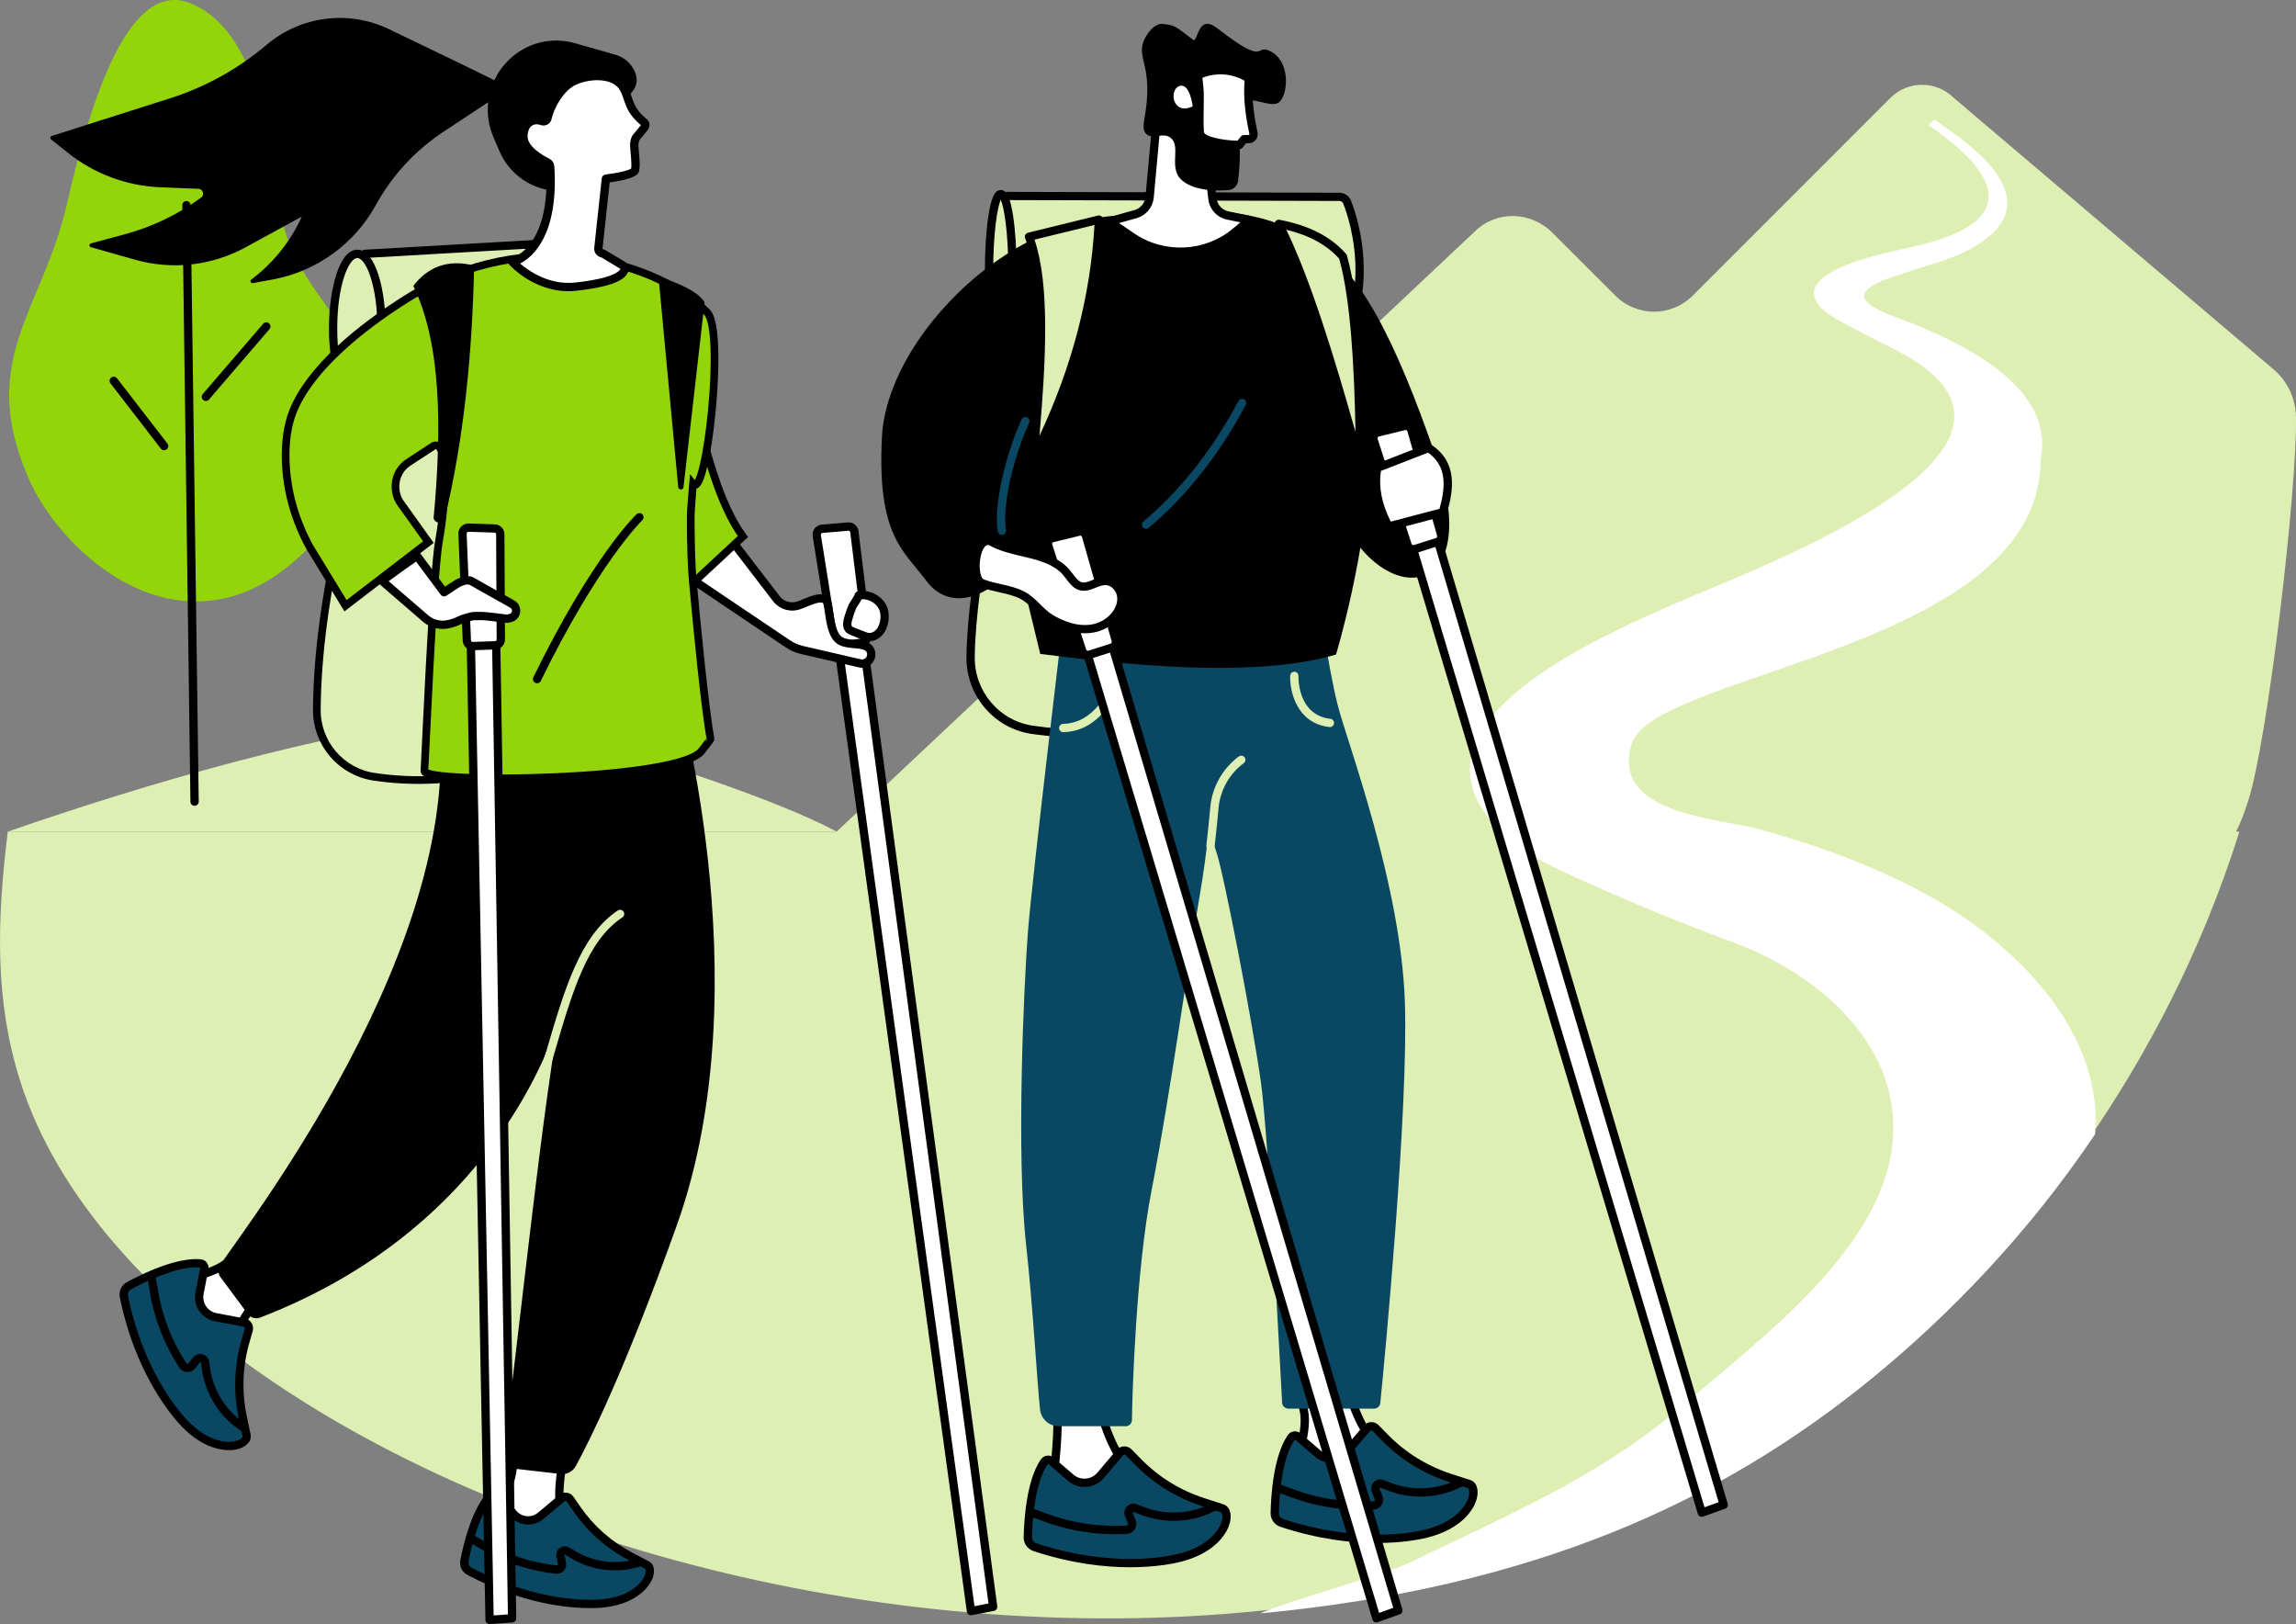
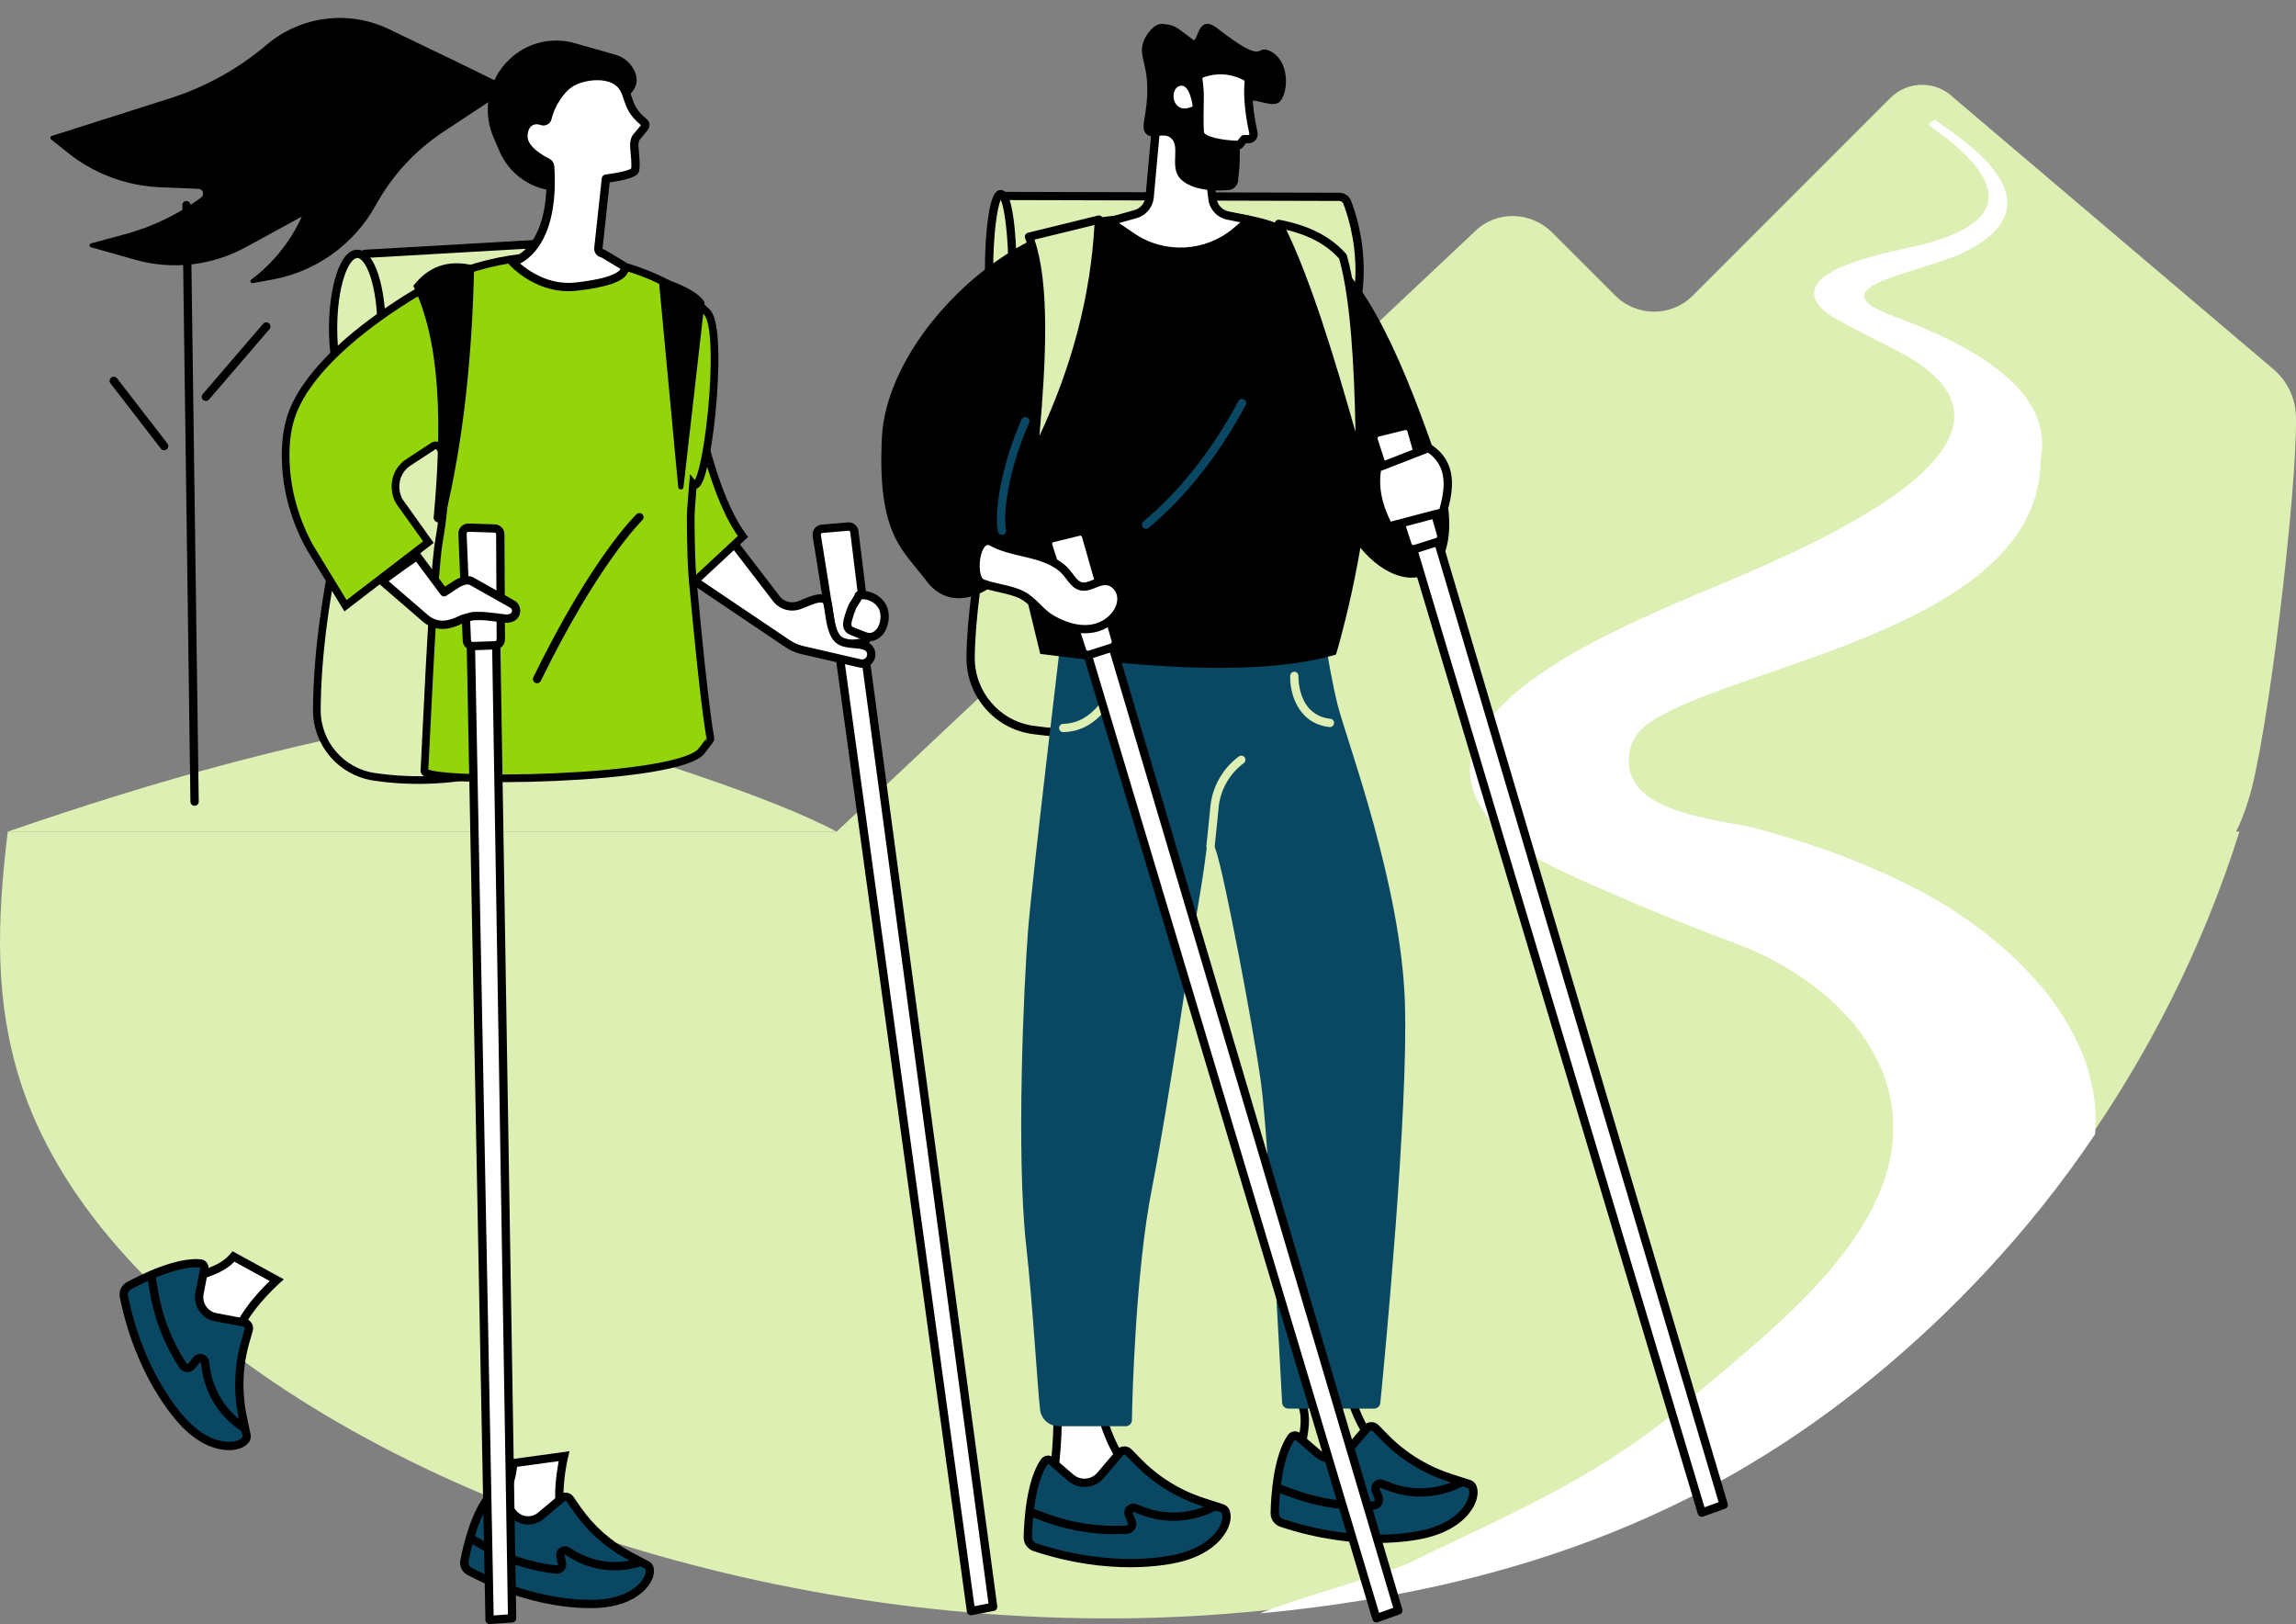
<svg xmlns="http://www.w3.org/2000/svg" id="Layer_2" viewBox="0 0 895.96 633.65">
  <rect x="0" y="0" width="895.96" height="633.65" fill="#808080" stroke="none" />
  <defs>
    <style>.cls-1,.cls-2{stroke:#000;stroke-miterlimit:10;stroke-width:3px;}.cls-1,.cls-3{fill:#ddefb3;}.cls-2,.cls-4{fill:#93d50a;}.cls-5,.cls-4,.cls-6,.cls-3,.cls-7{stroke-width:0px;}.cls-6{fill:#094762;}.cls-7{fill:#fff;}</style>
  </defs>
  <g id="Layer_2-2">
    <path class="cls-3" d="M326.48,324.46c-24.33-12.94-73.82-29.27-136.81-47.36-69.6,10.21-130.3,27.94-186.63,47.36h323.44" />
    <path class="cls-3" d="M895.93,162.56c-.14-7.13-3.3-13.85-8.71-18.44l-124.76-105.89c-6.85-6.85-17.96-6.85-24.81,0l-77.07,77.09c-8.37,8.38-21.89,8.38-30.26,0l-24.61-24.59c-8.35-8.35-21.9-8.71-30.26-.35l-248.97,234.07H3.04c-4.38,35.61-4.99,66.17,4.76,97.09,57.17,181.33,488.92,305.51,724.77,113.02,55.43-45.24,112.06-117.3,141.32-210.1h-1.34c1.73-3.23,3.31-7.56,4.71-11.84,7.61-23.25,19.23-122.04,18.69-150.06" />
-     <path class="cls-4" d="M120.94,213.16c14.62-15.27,28.86-63.07,5.4-95.27-17.9-24.55-15.95-31.65-19.19-53.01-3.23-21.37-11.01-55.89-33.67-63.91C50.81-7.05,36.04,36.03,26.32,78.77c-9.71,42.73-35.17,61.12-15.46,107.23,13.78,32.22,64.04,75.24,110.08,27.16" />
    <path class="cls-5" d="M75.93,314.39c-.89,0-1.61-.71-1.62-1.6l-3.16-232.72c-.02-.9.7-1.63,1.59-1.64.91.04,1.63.7,1.64,1.59l3.17,232.72c.01.9-.7,1.63-1.6,1.65h-.02" />
    <path class="cls-6" d="M82.02,100.43c-.15,0-.29-.02-.43-.06-.86-.23-1.37-1.13-1.13-1.98l8.3-30.1c.24-.87,1.13-1.36,1.99-1.13s1.37,1.13,1.13,1.98l-8.3,30.1c-.2.72-.85,1.19-1.56,1.19" />
    <path class="cls-5" d="M64.05,175.67c-.48,0-.96-.21-1.28-.63l-19.66-25.46c-.55-.7-.42-1.72.29-2.27s1.72-.42,2.27.29l19.66,25.46c.55.71.42,1.72-.29,2.27-.3.23-.64.33-.99.33" />
    <path class="cls-5" d="M80.33,156.44c-.38,0-.75-.13-1.06-.39-.68-.58-.76-1.6-.17-2.28l23.59-27.44c.58-.68,1.6-.76,2.28-.18.68.59.76,1.61.17,2.29l-23.58,27.44c-.32.37-.78.56-1.23.56" />
    <path class="cls-7" d="M747.3,346.57c-19.54-10.04-40.4-17.51-61.56-23.23-15.15-4.09-55.14-5.58-49.63-31.1,1.47-6.83,8.09-11.08,14.27-14.24,40.46-20.68,145.91-36.8,145.91-98.66,5.45-26.3-24.94-44.02-57.29-55.93-32.16-11.84,11.11-16.66,28.18-25.35,37.17-18.95.14-42.68-12.31-51.39l-2.36,2.1c13.04,9.17,49.83,35.96-8.32,48.01-31.73,6.57-42.18,14.54-33.21,23.66,2.69,2.74,5.97,4.51,28.82,16.15,75.46,38.43-58.03,86.38-86.07,98.85-27.47,12.21-99.5,42.68-75.2,80.43,2.21,3.45,5.23,6.95,9.16,10.51,7.38,6.68,16.49,11.07,25.53,15.21,20.89,9.57,42.15,18.35,63.69,26.32,30.63,11.33,63.67,37.83,61.83,74.96-2.17,43.69-52.46,79.86-82.34,105.7-20.71,17.91-44.37,31.11-68.81,43.13-12.22,6.01-24.62,11.65-36.83,17.7-8.71,4.32-50.22,15.97-58.99,20.09,106.16-10.05,179.13-43.07,238.69-91.69,29.73-24.27,61.08-56.46,87.1-95.28,3.44-42.75-35.3-77.99-70.27-95.95" />
    <path class="cls-3" d="M142.4,99.04l69.49-3.98.43,53.2-69.92,8.45v-57.67" />
    <path class="cls-5" d="M144.02,100.56v54.32l66.67-8.06-.4-50.05-66.27,3.79h0ZM142.4,158.32c-.39,0-.78-.14-1.07-.4-.34-.31-.54-.75-.54-1.21v-57.67c0-.86.67-1.57,1.53-1.61l69.49-3.98c.45-.02.88.13,1.2.43s.51.73.52,1.17l.43,53.2c0,.83-.6,1.52-1.43,1.62l-69.92,8.46h-.2" />
    <path class="cls-3" d="M148.88,128.12c0,16.07-4.23,29.08-9.45,29.08s-9.44-13.02-9.44-29.08,4.23-29.08,9.44-29.08,9.45,13.02,9.45,29.08" />
    <path class="cls-5" d="M139.43,100.66c-3.27,0-7.83,10.44-7.83,27.46s4.56,27.47,7.83,27.47,7.83-10.45,7.83-27.47-4.56-27.46-7.83-27.46ZM139.43,158.82c-7.18,0-11.06-15.82-11.06-30.7s3.88-30.7,11.06-30.7,11.07,15.82,11.07,30.7-3.88,30.7-11.07,30.7" />
    <path class="cls-1" d="M156.96,123.76c-19.52,56.53-33.04,109.17-33.32,153.2-.09,13.05,9.46,24.2,22.36,26.11,15.77,2.35,32.31,1.54,49.81-3.07l8.63-181.28-47.48,5.04" />
    <path class="cls-7" d="M331.11,207.63l56.44,419.3-8.66,1.66-57.9-421.02,10.12.07" />
    <path class="cls-5" d="M322.85,209.18l57.42,417.49,5.47-1.05-56.04-416.39-6.85-.05h0ZM378.89,630.2c-.33,0-.67-.11-.94-.3-.35-.26-.6-.66-.66-1.1l-57.9-421.02c-.07-.46.08-.94.39-1.29.31-.35.75-.55,1.21-.55h.02l10.12.07c.8,0,1.48.6,1.59,1.4l56.44,419.3c.11.85-.46,1.65-1.3,1.81l-8.66,1.65c-.09.02-.2.03-.3.03" />
    <path class="cls-7" d="M320.77,206.32l10.17-.88c1.22-.1,2.3.77,2.45,1.98l5.02,40.73c.15,1.21-.69,2.33-1.91,2.52l-8.63,1.33c-1.23.19-2.39-.65-2.58-1.89l-6.56-41.18c-.21-1.3.73-2.51,2.05-2.62" />
    <path class="cls-5" d="M320.91,207.93c-.24.03-.39.17-.46.25-.06.08-.17.26-.13.51l6.56,41.18c.06.35.4.6.74.54l8.63-1.33c.35-.05.59-.37.55-.72l-5.02-40.72c-.05-.35-.35-.6-.71-.57l-10.17.87h.01ZM327.53,253.65c-1.88,0-3.54-1.37-3.84-3.28l-6.56-41.19c-.17-1.06.11-2.16.78-3.01.66-.85,1.66-1.39,2.73-1.48l10.17-.87c2.09-.2,3.93,1.3,4.19,3.39l5.03,40.73c.26,2.1-1.18,3.99-3.27,4.32l-8.63,1.33c-.2.04-.4.05-.59.05" />
    <path class="cls-7" d="M307.17,251.01c1.3.87,2.88,1.87,5.77,2.59l22.61,5.22c1.94.49,3.92-.73,4.35-2.7,0,0,.81-3.13-2.54-4.21-3.01-.97-7.25-.24-9.89-2.19-3.53-2.6-3.65-10.41-4.56-14.36-1.01-4.43-8.72.14-11.64.96-2.95.82-6.09-.13-8.08-2.44l-16.44-21.41c-5.08-5.97-15.43,4.39-15.43,4.39-2.65,3.44-1.9,8.46,1.42,10.95l34.43,23.19" />
    <path class="cls-5" d="M308.07,249.66c1.32.89,2.72,1.73,5.26,2.36l22.58,5.22c.54.14,1.07.05,1.52-.22.45-.29.77-.73.89-1.26.12-.54.21-1.78-1.46-2.31-1-.32-2.24-.43-3.56-.55-2.26-.2-4.81-.42-6.79-1.88-3.22-2.37-3.99-7.71-4.62-11.99-.18-1.24-.35-2.41-.56-3.31-.09-.41-.23-.49-.31-.52-1.16-.6-4.71.86-6.61,1.66-1.06.43-1.96.81-2.7,1.02-3.54.99-7.36-.17-9.74-2.94l-16.5-21.48c-.66-.76-1.48-1.17-2.56-1.21-3.66-.09-8.65,3.98-10.38,5.69-.96,1.29-1.36,2.9-1.14,4.55.22,1.63,1.06,3.1,2.31,4.04l34.36,23.15v-.02ZM336.42,260.55c-.42,0-.84-.05-1.26-.16l-22.58-5.22c-3.08-.77-4.8-1.81-6.31-2.82h0l-34.43-23.2c-2.01-1.51-3.31-3.77-3.65-6.24-.34-2.54.32-5.04,1.85-7.03.04-.06.09-.11.14-.16.29-.28,7.03-6.95,12.86-6.71,1.98.08,3.65.89,4.95,2.42l16.49,21.47c1.52,1.76,4.04,2.51,6.36,1.86.55-.15,1.42-.51,2.34-.89,3.05-1.27,6.84-2.84,9.34-1.54.7.36,1.63,1.13,1.97,2.67.23,1.03.42,2.26.6,3.56.51,3.5,1.21,8.29,3.33,9.85,1.25.92,3.15,1.09,5.16,1.26,1.44.13,2.92.26,4.28.69,3.52,1.14,4.09,4.31,3.61,6.16-.3,1.33-1.13,2.5-2.33,3.24-.83.52-1.78.78-2.72.78" />
    <path class="cls-7" d="M345.07,242.3c.33-1.99.11-4.1-.85-5.79-1.78-3.1-5.63-4.87-9.15-4.19.39-.07-2.33,4.07-2.36,4.14-.73,1.7-1.34,3.46-1.81,5.25-.34,1.31-.54,2.89.43,3.83.38.38.9.59,1.4.79,1.3.52,2.6,1.03,3.9,1.55.75.3,1.52.6,2.32.68,2.12.19,4.12-1.3,5.11-3.19.48-.92.83-1.97,1.01-3.06" />
    <path class="cls-5" d="M345.07,242.3h.02-.02ZM334.15,237.21c-.68,1.58-1.24,3.23-1.68,4.91-.43,1.64-.15,2.13,0,2.27.16.16.53.3.86.44l3.9,1.55c.67.26,1.29.51,1.88.56,1.52.15,2.9-1.11,3.53-2.33.41-.77.7-1.66.85-2.58.29-1.76.05-3.48-.67-4.72-1.28-2.23-3.99-3.64-6.57-3.51-.4.75-1.04,1.77-1.97,3.22l-.13.18h0ZM339.31,250.18c-.17,0-.33,0-.5-.02-1.05-.09-1.96-.46-2.78-.78l-3.9-1.55c-.56-.22-1.32-.53-1.94-1.14-1.8-1.77-1.09-4.5-.86-5.4.49-1.86,1.13-3.71,1.9-5.48,0-.02.11-.22.31-.54,1.26-1.96,1.73-2.8,1.92-3.15.08-.68.59-1.26,1.3-1.4h0c4.17-.8,8.73,1.29,10.85,4.97,1.1,1.91,1.47,4.35,1.05,6.86-.21,1.25-.61,2.48-1.18,3.55-1.3,2.48-3.74,4.07-6.19,4.07" />
    <path class="cls-2" d="M256.95,175.12c0,1.57,10.67,54.92,10.67,54.92l22.28-20.71c-8.97-12.23-14.78-33.24-19.77-56.49l-13.18,22.28" />
    <path class="cls-7" d="M220.11,568.14s-4.58,18.55.71,27.13l1.5,3.55-30.41-6.77,2.05-3.1c3.64-5.53,5.82-11.73,6.35-18.08l19.8-2.73" />
    <path class="cls-5" d="M194.55,590.99l25.06,5.57-.23-.55c-4.4-7.3-2.4-20.58-1.34-25.94l-16.25,2.23c-.73,6.15-2.96,12.19-6.48,17.55l-.75,1.15h-.01ZM225.03,601.08l-35.77-7.96,3.34-5.07c3.47-5.28,5.58-11.27,6.09-17.33l.11-1.29,23.45-3.22-.57,2.32c-.04.17-4.35,17.99.52,25.89l.11.22,2.72,6.45" />
    <path class="cls-6" d="M222.46,584.91l2.7,3.9c5.35,7.73,12.51,14.06,20.85,18.42l6.41,3.35c.61.32,1.03.92,1.1,1.6l.04.35c.45,3.86-4.93,11.88-18.99,13.11-8.7.76-28.66-.53-51.43-12.63-1.44-.77-2.22-2.37-1.91-3.97,1.12-5.83,4.33-19.67,10.51-25.95.69-.7,1.82-.68,2.45.08l6.02,7.26c2.7,3.25,7.54,3.69,10.79.97l8.29-6.93c.98-.82,2.45-.62,3.18.43" />
    <path class="cls-5" d="M192.93,584.2c-5.93,6.01-9.05,19.59-10.11,25.15-.17.9.26,1.8,1.08,2.23,25.96,13.79,46.65,12.79,50.54,12.45,9.43-.83,13.86-4.66,15.67-6.87,1.53-1.88,1.96-3.53,1.86-4.45l-.04-.34c-.02-.16-.11-.29-.24-.35l-6.41-3.35c-8.54-4.46-15.95-11.01-21.43-18.93l-2.71-3.91c-.12-.17-.29-.22-.38-.23-.09-.01-.27-.01-.43.13l-8.29,6.93c-1.91,1.59-4.31,2.35-6.79,2.11-2.47-.22-4.7-1.4-6.28-3.3l-6.03-7.26h-.01ZM230.32,627.43c-8.42,0-26.5-1.59-47.95-12.98-2.08-1.1-3.18-3.4-2.74-5.7,1.12-5.85,4.44-20.17,10.94-26.79.66-.67,1.55-1.05,2.49-.99.92.04,1.78.47,2.35,1.17l6.03,7.26c1.03,1.24,2.48,2.01,4.09,2.15,1.61.15,3.17-.34,4.41-1.37l8.29-6.94c.82-.68,1.89-.99,2.94-.85s2.01.73,2.61,1.6l2.7,3.91c5.18,7.49,12.19,13.68,20.27,17.9l6.41,3.35c1.09.57,1.82,1.63,1.96,2.85l.04.35c.24,2.07-.7,4.57-2.57,6.86-2.12,2.61-7.27,7.12-17.89,8.05-.81.07-2.3.17-4.39.17" />
    <path class="cls-5" d="M217.29,614.02c-.14,0-.27,0-.41-.02-10.3-1.14-20.07-4.35-29.04-9.53l-4.98-2.89c-.77-.44-1.04-1.43-.59-2.21s1.44-1.04,2.21-.59l4.98,2.88c8.58,4.96,17.93,8.03,27.78,9.12.2.03.32-.08.38-.15.06-.06.15-.2.11-.4l-.6-2.78c-.29-1.33.22-2.67,1.33-3.47,1.11-.81,2.54-.87,3.72-.17l2.49,1.47c6.98,4.14,15.46,5.26,23.28,3.06l1.57-.43c.85-.24,1.75.26,1.99,1.12s-.26,1.75-1.12,1.99l-1.57.44c-8.66,2.44-18.07,1.19-25.81-3.39l-2.49-1.48s-.09-.05-.18.01c-.08.06-.07.13-.06.16l.6,2.78c.25,1.16-.07,2.38-.86,3.26-.7.78-1.7,1.21-2.74,1.21" />
    <path class="cls-7" d="M107.98,499.45s-14.94,13.24-16.17,23.69l-1.05,3.92-20.07-27.31,3.72-.7c6.19-2.62,12.39-3.67,16.71-8.81l16.85,9.21" />
    <path class="cls-5" d="M73.52,500.87l16.55,22.52.15-.55c1.12-8.85,11-19.16,15.02-23.03l-13.77-7.54c-3.39,3.48-7.55,4.98-11.93,6.56-1.47.53-3,1.08-4.49,1.71l-.33.1-1.19.22h0ZM91.47,530.75l-23.6-32.11,6.08-1.14c1.52-.64,3.03-1.19,4.49-1.71,4.55-1.64,8.47-3.05,11.45-6.58l.85-1.02,20.03,10.96-1.72,1.53c-.15.13-14.49,12.96-15.64,22.67l-.04.22-1.91,7.19" />
    <path class="cls-6" d="M97.07,518.87l-1.36,4.76c-2.69,9.44-3.04,19.39-1.03,28.98l1.55,7.38c.15.71-.06,1.44-.56,1.95l-.25.26c-2.82,2.92-12.85,3.91-23.16-6.59-6.38-6.5-18.56-23.42-23.9-49.78-.34-1.66.44-3.35,1.93-4.17,5.44-2.96,18.73-9.55,27.89-8.74,1.02.09,1.75,1.02,1.56,2.02l-1.86,9.66c-.84,4.33,2.01,8.52,6.35,9.33l11.08,2.08c1.31.25,2.13,1.57,1.76,2.85" />
    <path class="cls-5" d="M97.07,518.87h.01-.01ZM76.54,494.48c-8.67,0-20.57,5.94-25.48,8.61-.87.47-1.32,1.45-1.13,2.43,6.09,30.05,20.63,46.06,23.47,48.96,6.89,7.02,12.9,8.08,15.91,8.08h.05c2.56-.01,4.2-.77,4.88-1.47l.26-.27c.13-.13.18-.31.14-.49l-1.55-7.38c-2.06-9.82-1.69-20.11,1.06-29.76l1.36-4.77c.06-.24-.02-.42-.07-.52-.06-.09-.19-.25-.44-.3l-11.08-2.08c-2.53-.47-4.71-1.9-6.16-4.03-1.44-2.11-1.97-4.68-1.49-7.2l1.86-9.66c-.03-.07-.06-.09-.11-.1-.48-.04-.98-.06-1.49-.06h.01ZM89.31,565.79c-3.52,0-10.51-1.19-18.22-9.05-2.96-3.02-18.06-19.64-24.33-50.58-.48-2.38.62-4.76,2.74-5.91,5.46-2.97,19.19-9.79,28.81-8.94.95.09,1.83.57,2.4,1.33.56.75.78,1.7.6,2.61l-1.86,9.66c-.32,1.67.03,3.36.98,4.77s2.41,2.35,4.08,2.67l11.08,2.08c1.07.2,2.02.85,2.59,1.78.58.93.73,2.06.43,3.11l-1.36,4.76c-2.6,9.15-2.95,18.9-1.01,28.21l1.55,7.38c.26,1.22-.11,2.5-.98,3.41l-.26.27c-1.49,1.55-4.12,2.45-7.19,2.46h-.07" />
    <path class="cls-5" d="M95.49,558.9c-.32,0-.64-.09-.92-.29l-1.39-.96c-7.69-5.35-12.92-13.73-14.34-22.98l-.46-2.98s-.02-.15-.17-.19-.22.05-.25.09l-1.84,2.32c-.76.95-1.93,1.49-3.14,1.43-1.21-.05-2.33-.69-2.99-1.71-5.9-9.04-9.79-19.02-11.55-29.67l-.98-5.92c-.15-.88.45-1.72,1.33-1.86.88-.16,1.71.45,1.86,1.33l.98,5.92c1.69,10.2,5.41,19.77,11.06,28.43.14.21.33.24.43.24.11.02.3-.02.45-.2l1.84-2.32c.88-1.1,2.26-1.56,3.62-1.21,1.35.36,2.33,1.44,2.54,2.83l.46,2.98c1.29,8.38,6.03,15.97,12.99,20.81l1.39.97c.73.51.91,1.53.4,2.26-.31.45-.82.69-1.33.69" />
-     <path class="cls-5" d="M168.98,266.16l93.91-2.24s35.2,119.13,1.22,214.15c-20.46,57.21-34.47,84.9-39.45,93.97-1.16,2.13-3.5,3.33-5.91,3.05l-17.19-1.98c-3.35-.39-5.72-3.47-5.21-6.82,4.73-31.19,13.82-122.79,21.86-169.16,0-.04-.06-.06-.07-.02-2.31,8.13-25.58,81.98-116.64,116.95-1.73.67-3.71.08-4.81-1.41l-10.64-14.34c-1.05-1.42-1.1-3.34-.11-4.8,12.99-19.16,103.76-136.92,83.04-227.36" />
    <path class="cls-3" d="M213.06,417.93c-.15,0-.31-.02-.46-.07-.85-.25-1.35-1.15-1.09-2.01.54-1.83,1.07-3.64,1.59-5.43,7.15-24.41,13.32-45.49,27.99-55.19.74-.49,1.75-.29,2.24.46.49.74.29,1.74-.46,2.24-13.68,9.04-19.42,28.62-26.67,53.4-.53,1.79-1.06,3.6-1.6,5.44-.21.7-.85,1.16-1.55,1.16" />
    <path class="cls-2" d="M111.48,179.69c-.18-6.41.47-13.2,2.84-19.16,6.68-16.71,26.27-32.62,44.46-44.05,47.53-29.86,98.58-13.88,117.19,5.44,6.99,7.26-.37,73.22-5.53,66.89-.88,10.54-.95,11.09-.89,16.39.09,8.13.24,15.47.82,21.79,1.55,16.71,4.63,49.12,6.91,61.33.04.2-2.94,3.84-3.24,4.32-7.55,12.15-109.54,13.31-108.44,8.09.21-1.01,3.33-76.66,5.72-89.76,2.78-15.3,3.93-39.16-1.95-37.11,0,0-9.84,6.43-10.07,6.58-5.01,3.28-6.4,10.04-3.43,15.25l11.31,15.82-32.36,24.82-13.99-22.94c-5.67-10.36-9-21.89-9.34-33.69" />
    <path class="cls-5" d="M209.58,266.57c-.24,0-.48-.06-.71-.17-.8-.4-1.14-1.36-.74-2.17,22.72-46.54,39.55-62.93,40.26-63.6.65-.61,1.67-.59,2.29.05.62.65.6,1.67-.05,2.29-.17.16-17.17,16.77-39.59,62.69-.28.58-.85.91-1.45.91" />
    <path class="cls-7" d="M192.93,208.38l6.91,423.03-8.79.63-8.16-424.91,10.04,1.26" />
    <path class="cls-5" d="M184.55,208.96l8.09,421.33,5.56-.4-6.85-420.08-6.79-.85h0ZM191.05,633.65c-.4,0-.79-.15-1.09-.43-.33-.3-.52-.72-.53-1.16l-8.16-424.9c0-.47.18-.92.53-1.24.35-.31.82-.45,1.29-.4l10.04,1.26c.8.1,1.41.77,1.42,1.58l6.91,423.02c0,.86-.65,1.57-1.51,1.64l-8.79.63h-.11" />
    <path class="cls-7" d="M182.82,205.87l10.2.32c1.22.04,2.19,1.04,2.2,2.26l.21,41.04c0,1.23-.96,2.23-2.19,2.28l-8.72.31c-1.24.04-2.3-.93-2.35-2.18l-1.69-41.67c-.05-1.31,1.03-2.4,2.34-2.36" />
    <path class="cls-5" d="M182.75,207.49c-.24,0-.39.13-.46.2s-.2.23-.19.48l1.69,41.67c.02.35.29.62.67.62l8.72-.31c.35-.02.63-.3.63-.66l-.21-41.04c0-.35-.28-.64-.64-.65l-10.2-.32h-.02.01ZM184.44,253.7c-2.07,0-3.8-1.65-3.88-3.73l-1.69-41.67c-.04-1.07.36-2.13,1.13-2.9.76-.77,1.81-1.18,2.88-1.15l10.2.33c2.1.07,3.76,1.77,3.77,3.86l.21,41.04c0,2.11-1.64,3.83-3.75,3.91l-8.72.31h-.14" />
    <path class="cls-7" d="M199.9,235.7c2.22,1.25,1.92,4.55-.5,5.38-.73.25-1.52.37-2.31.26-3.63-.49-7.79-1.01-9.32-.99l-3,.03c-.46.08-3.35.61-5.57,1.7-1.05.52-2.65,1.17-4.6,1.53-3.3.62-6.69-.44-9.1-2.77l-16.45-14.2c4.68-3.24,7.19-5.4,13.67-9.71l10.55,14.15,4.03-2.63c1.96-1.4,4.94-2.69,6.78-1.66l15.82,8.92" />
    <path class="cls-5" d="M151.68,226.76l14.89,12.85c2.12,2.04,4.99,2.92,7.74,2.4,1.8-.34,3.27-.94,4.19-1.4,2.41-1.18,5.43-1.74,6.01-1.84.09-.02.17-.02.26-.02l3-.03c1.36.04,4.56.33,9.55,1.01.47.06,1,0,1.57-.19.76-.26.88-.93.9-1.14.02-.2.03-.89-.68-1.29l-15.82-8.91c-.91-.51-3.08.16-5.04,1.56l-4.08,2.67c-.71.47-1.67.3-2.18-.39l-9.63-12.92c-3.11,2.11-5.26,3.69-7.33,5.21-1.1.81-2.17,1.59-3.34,2.43h-.01ZM172.73,245.39c-3.07,0-6.08-1.2-8.35-3.4l-16.39-14.15c-.38-.33-.59-.81-.56-1.31.03-.49.29-.96.7-1.24,1.86-1.29,3.37-2.41,4.96-3.58,2.38-1.74,4.83-3.56,8.73-6.15.71-.48,1.68-.31,2.2.38l9.64,12.93,2.76-1.79c2.42-1.73,5.95-3.11,8.45-1.71l15.82,8.92c1.6.9,2.48,2.59,2.31,4.42-.17,1.82-1.35,3.32-3.08,3.9-1.05.35-2.07.47-3.05.33-6.34-.86-8.4-.99-9.08-.98l-2.86.03c-.64.12-3.13.6-5.01,1.53-1.1.54-2.86,1.26-5.02,1.67-.72.14-1.45.21-2.17.21" />
    <path class="cls-5" d="M248.06,28.84c-1.24-3.65-4.19-6.45-7.9-7.5l-15.95-4.52c-9.08-2.57-18.83-.1-25.58,6.49l-.15.15c-2.36,2.31-4.22,4.97-5.57,7.85-5.76-2.92-24.84-12.12-41.19-19.96-15.72-7.54-34.4-5.14-47.69,6.14-11.06,9.38-23.85,16.46-37.66,20.86l-46.19,14.7c-.59.19-.73.96-.24,1.35l6.55,5.22c10.26,8.19,22.86,12.89,35.98,13.44l14.98.61c1.78.07,2.47,2.35,1.04,3.4-8.96,6.58-19.07,11.45-29.81,14.34l-13.19,3.55c-.76.21-.77,1.28,0,1.5l17.25,4.88c14.45,4.09,29.91,2.34,43.09-4.85l21.94-11.98c-4.4,9.72-11.18,18.17-19.72,24.57-.66.49-.2,1.53.6,1.39l7.69-1.41c17.14-3.15,31.95-13.83,40.35-29.1,6.34-11.52,15.39-21.32,26.35-28.55l17.46-11.52c-.49,4.53.15,9.2,2.03,13.57l2.4,5.59c3.64,8.46,11.55,14.31,20.71,15.32l31.22-38.76c1.54-1.9,1.99-4.46,1.2-6.77" />
    <path class="cls-7" d="M211.5,47.25c.94.34,1.96-.2,2.17-1.18,1.01-4.64,5.11-12.24,10.7-14.62,7.16-3.04,16.14-2.29,19.03,3.05,2.53,4.65,1.47,7.91,8.07,13.34.63.53.35,1.59-.2,2.18l-2.91,3.48c-.63.68-.91,2.61-.84,3.52.23,2.83.94,8.81.1,9.75-1.63,1.82-11.16,2.94-11.16,2.94l-2.94,27.14c-.11,1.03.66,1.95,1.69,2.02l8.22,4.91s4.19,5.54-18.67,8.07c-14.61,1.63-24.72-9.58-24.72-9.58,0,0,16.81-3.65,14.7-37.2-.05-.74-.49-1.4-1.15-1.73-2.54-1.26-9.45-5.09-9.29-10.26.17-5.49,4.02-7.01,7.23-5.82" />
    <path class="cls-5" d="M202.96,102.82c3.38,2.91,11.38,8.55,21.59,7.41,14.52-1.61,17.02-4.33,17.44-5.12.05-.1.08-.18.09-.24l-7.44-4.45c-.77-.15-1.45-.56-1.97-1.17-.6-.71-.88-1.66-.78-2.58l2.94-27.14c.08-.74.67-1.34,1.42-1.43,4.48-.53,9.02-1.58,10.03-2.32.28-1.15-.1-5.29-.27-7.1-.05-.56-.1-1.08-.13-1.52-.08-.98.13-3.53,1.27-4.76l2.85-3.42s.08-.1.11-.14c-4.65-3.92-5.65-6.91-6.61-9.8-.43-1.26-.83-2.45-1.54-3.77-2.52-4.65-10.81-4.95-16.97-2.33-4.92,2.09-8.82,9.17-9.75,13.47-.2.92-.79,1.71-1.61,2.16-.83.45-1.81.53-2.7.19-1.21-.45-2.42-.36-3.32.25-1.07.72-1.67,2.14-1.73,4.1-.13,4.18,6.39,7.77,8.4,8.76,1.18.59,1.96,1.77,2.04,3.07,1.68,26.78-8.4,35.32-13.36,37.88h0ZM221.8,113.62c-13.55,0-22.58-9.83-22.99-10.28-.39-.43-.52-1.03-.34-1.58.18-.55.64-.96,1.2-1.08.14-.04,15.41-3.97,13.43-35.52,0-.16-.11-.3-.26-.39-3.88-1.93-10.36-6.03-10.18-11.76.12-3.84,1.78-5.76,3.16-6.68,1.77-1.19,4.05-1.41,6.24-.6h.03c1.06-4.94,5.39-13.1,11.64-15.77,7.44-3.17,17.62-2.63,21.09,3.76.84,1.57,1.31,2.96,1.76,4.29.92,2.75,1.72,5.13,5.91,8.58.56.46.9,1.13.95,1.88.06.92-.32,1.94-.99,2.66l-2.86,3.42c-.26.34-.53,1.64-.47,2.35.04.43.08.94.13,1.49.55,6.01.56,8.34-.43,9.46-1.61,1.81-7.44,2.84-10.9,3.31l-2.8,25.86c0,.06,0,.11.05.16s.08.07.14.07c.26.02.51.09.72.22l8.22,4.91c.18.1.33.25.46.41.54.71.94,2.06.31,3.52-1.49,3.47-8.06,5.81-20.09,7.14-1.06.12-2.1.17-3.11.17" />
    <path class="cls-5" d="M169.2,202.17c3.31-35.88,2.92-68.22-7.92-90.64,5.66-7.29,13.28-10.53,23.74-7.92-.73,34.85-4.08,68-11.45,98.55-.56,2.3-3.82,2.31-4.38,0" />
    <path class="cls-5" d="M264.66,190.04l-7.7-82.11c9.63,3.08,15.95,6.41,17.98,10.07l-8.22,72.06c-.14,1.24-1.95,1.22-2.07-.02" />
    <path class="cls-3" d="M522.55,76.79l-132.04-.34-1.14,56.24h134.58c.61,1.04,6.6-10.59,6.6-27.17,0-12.85-3.32-22.74-4.92-26.77-.47-1.18-1.7-1.96-3.08-1.96" />
    <path class="cls-5" d="M391.03,131.07h132.44c1.38-2.16,5.47-12.03,5.47-25.55,0-12.71-3.36-22.54-4.81-26.17-.22-.56-.85-.95-1.58-.95l-130.45-.34-1.08,53.01h.01ZM524.06,134.38c-.16,0-.32-.02-.47-.06h-134.21c-.43,0-.85-.18-1.16-.48-.3-.31-.47-.73-.46-1.17l1.14-56.24c.02-.88.74-1.58,1.62-1.58h0l132.04.35c2.03,0,3.88,1.2,4.58,2.98,1.88,4.73,5.03,14.58,5.03,27.36,0,15.16-5.09,28.09-7.64,28.79-.16.04-.32.06-.47.06" />
    <path class="cls-3" d="M395.09,105.78c0,16.58-2.05,30.02-4.57,30.02s-4.57-13.44-4.57-30.02,2.05-30.02,4.57-30.02,4.57,13.44,4.57,30.02" />
    <path class="cls-5" d="M390.52,77.94c-1.34,2.88-2.95,13.14-2.95,27.84s1.61,24.96,2.95,27.83c1.34-2.88,2.96-13.13,2.96-27.83s-1.62-24.96-2.96-27.84ZM390.52,137.42c-2.33,0-3.73-2.94-4.83-10.17-.88-5.74-1.36-13.37-1.36-21.47s.48-15.72,1.36-21.47c1.1-7.22,2.5-10.17,4.83-10.17s3.73,2.95,4.83,10.17c.88,5.75,1.36,13.38,1.36,21.47s-.48,15.72-1.36,21.47c-1.1,7.22-2.5,10.17-4.83,10.17" />
    <path class="cls-3" d="M406.44,102.93c-12.4,56.83-27.34,118.2-27.68,153.53-.14,14.24,10.2,26.32,24.16,28.29,12.79,1.81,26.72,2.26,27.03-.31.35-2.98-23.51-181.51-23.51-181.51" />
    <path class="cls-5" d="M406.06,112.26c-1.21,5.5-2.44,11.03-3.67,16.56-10.68,48.06-21.72,97.75-22.01,127.66-.13,13.35,9.66,24.82,22.77,26.67,13.68,1.94,23.22,1.69,25.18.77-.5-7.48-14.07-110.2-22.27-171.66h0ZM421.33,287.87c-7.61,0-17.08-1.29-18.64-1.51-14.7-2.08-25.69-14.94-25.55-29.91.29-30.24,11.37-80.11,22.08-128.33,1.9-8.54,3.8-17.08,5.64-25.52.17-.77.84-1.32,1.65-1.27.78.03,1.43.62,1.54,1.4,3.99,29.84,23.86,178.87,23.51,181.91-.06.46-.28,1.14-1.03,1.71-1.48,1.14-5.07,1.52-9.2,1.52" />
    <path class="cls-5" d="M510.7,95.14c19.26,6.58,34.67,40.2,49.01,81.31,20.19,56.3-17.26,61.82-35.08,27.84l-13.92-109.16" />
-     <path class="cls-7" d="M524.99,537.46s4.22,20.17,12.95,26.61l2.98,2.94-34.76,4.01,1.28-3.69c.83-6.89,3.05-12.98.66-19.49l16.89-10.38" />
    <path class="cls-5" d="M510.03,548.55c1.4,4.82.61,9.33-.22,14.07-.28,1.59-.57,3.24-.77,4.91l-.08.33-.44,1.26,28.85-3.32-.5-.49c-7.38-5.55-11.56-19.77-12.95-25.3l-13.9,8.54h.01ZM503.79,572.93l2.06-5.95c.21-1.69.49-3.33.77-4.91.86-4.92,1.6-9.17-.05-13.66l-.45-1.25,19.98-12.28.47,2.26c.04.19,4.2,19.64,12.32,25.65l.17.15,5.4,5.31-40.68,4.69" />
    <path class="cls-6" d="M536.8,557.18l3.58,3.66c7.07,7.24,15.81,12.66,25.44,15.77l7.41,2.39c.71.22,1.25.79,1.46,1.5l.1.36c1.18,4.02-3.08,13.52-17.77,17.38-9.09,2.39-30.5,4.64-56.85-4.07-1.66-.55-2.78-2.11-2.74-3.86.13-6.4,1.03-21.68,6.44-29.47.6-.86,1.81-1.05,2.61-.36l7.7,6.61c3.46,2.97,8.67,2.56,11.62-.92l7.55-8.87c.89-1.05,2.49-1.1,3.45-.12" />
    <path class="cls-5" d="M505.34,561.69c-.07,0-.1.02-.13.07-5.18,7.45-6.03,22.46-6.16,28.58-.03,1.05.64,1.97,1.63,2.3,30.07,9.94,51.87,5.11,55.93,4.04,9.89-2.6,13.92-7.51,15.44-10.2,1.31-2.31,1.47-4.18,1.19-5.17l-.11-.36c-.06-.2-.21-.35-.4-.41l-7.41-2.39c-9.85-3.19-18.88-8.78-26.11-16.18l-3.58-3.66c-.19-.19-.41-.21-.54-.21-.12,0-.34.04-.52.26l-7.55,8.86c-1.71,2.01-4.1,3.23-6.73,3.44-2.63.2-5.18-.63-7.18-2.34l-7.7-6.61s-.06-.01-.09-.01h.02ZM537.37,602.02c-9.9,0-22.84-1.4-37.7-6.31-2.36-.78-3.91-2.96-3.85-5.44.13-6.4,1.06-22.18,6.73-30.36.56-.8,1.42-1.32,2.38-1.44.94-.12,1.89.16,2.61.78l7.7,6.61c1.34,1.15,3.05,1.7,4.81,1.57,1.77-.14,3.38-.96,4.52-2.31l7.55-8.87c.72-.85,1.77-1.36,2.88-1.39,1.11-.06,2.19.39,2.97,1.18l3.57,3.66c6.86,7.03,15.44,12.34,24.79,15.36l7.4,2.39c1.22.39,2.16,1.36,2.52,2.59l.11.36c.61,2.12.08,4.92-1.47,7.67-1.78,3.14-6.4,8.82-17.44,11.73-2.19.58-9.36,2.21-20.07,2.21" />
    <path class="cls-5" d="M531.35,589.1c-9.46,0-18.76-1.67-27.69-4.98l-5.81-2.15c-.84-.31-1.27-1.24-.96-2.08.32-.83,1.25-1.26,2.08-.95l5.8,2.15c10.02,3.71,20.51,5.28,31.17,4.65.27-.02.42-.19.48-.29s.15-.3.05-.56l-1.14-2.84c-.53-1.32-.24-2.78.76-3.8,1-1.02,2.45-1.33,3.79-.82l2.9,1.12c8.18,3.14,17.43,2.78,25.35-.98l1.58-.76c.81-.38,1.77-.04,2.16.77s.04,1.77-.77,2.16l-1.58.75c-8.72,4.14-18.89,4.54-27.9,1.08l-2.9-1.11s-.18-.07-.32.07-.08.28-.07.32l1.15,2.84c.46,1.15.33,2.45-.32,3.49-.67,1.04-1.8,1.71-3.03,1.78-1.6.09-3.2.14-4.8.14" />
    <path class="cls-7" d="M428.65,546.93s4.21,20.17,12.94,26.62l2.98,2.94-34.76,4,1.28-3.68c.82-6.89,2.87-25.71.48-32.23l17.08,2.35" />
    <path class="cls-5" d="M413.73,546.51c1.29,7.08.2,20.15-1.04,30.49l-.07.34-.43,1.26,28.85-3.33-.5-.49c-7.94-5.97-12.18-21.97-13.22-26.4l-13.58-1.86h-.01ZM407.44,582.4l2.06-5.95c1.87-15.73,2.07-27.15.54-31.31l-.92-2.52,20.88,2.87.23,1.12c.04.19,4.19,19.64,12.33,25.65l.17.15,5.4,5.32-40.68,4.68" />
    <path class="cls-6" d="M440.46,566.65l3.57,3.66c7.08,7.24,15.81,12.66,25.45,15.77l7.4,2.39c.7.23,1.26.79,1.46,1.5l.11.36c1.17,4.02-3.08,13.51-17.77,17.38-9.09,2.4-30.49,4.65-56.85-4.06-1.67-.55-2.78-2.12-2.74-3.87.14-6.4,1.03-21.68,6.45-29.47.6-.86,1.81-1.05,2.6-.36l7.7,6.61c3.45,2.97,8.66,2.56,11.62-.91l7.54-8.86c.89-1.06,2.49-1.11,3.46-.13" />
    <path class="cls-5" d="M408.99,571.16c-.06,0-.1.02-.13.07-5.18,7.45-6.03,22.47-6.16,28.58-.02,1.04.64,1.97,1.64,2.3,30.07,9.93,51.87,5.1,55.93,4.03,9.89-2.6,13.93-7.51,15.45-10.2,1.3-2.31,1.47-4.18,1.18-5.17l-.1-.35c-.06-.2-.21-.36-.4-.42l-7.41-2.4c-9.85-3.18-18.88-8.78-26.1-16.17l-3.58-3.66c-.19-.2-.42-.22-.54-.21-.11,0-.34.04-.53.25l-7.54,8.88c-1.71,2.01-4.1,3.23-6.73,3.43s-5.18-.62-7.17-2.34l-7.7-6.61s-.07-.01-.09-.01h-.02ZM441.01,611.48c-9.9,0-22.83-1.39-37.69-6.3-2.36-.79-3.91-2.97-3.86-5.44.14-6.41,1.05-22.18,6.73-30.36.56-.8,1.42-1.32,2.38-1.45.94-.12,1.9.17,2.61.79l7.7,6.61c1.34,1.15,3.05,1.7,4.81,1.57,1.76-.14,3.36-.96,4.52-2.31l7.54-8.88c.72-.84,1.77-1.35,2.88-1.39s2.19.39,2.96,1.19l3.58,3.66c6.86,7.03,15.44,12.34,24.79,15.35l7.41,2.4c1.22.4,2.16,1.36,2.52,2.59l.1.36c.62,2.13.09,4.92-1.47,7.67-1.78,3.14-6.4,8.83-17.44,11.73-2.19.58-9.35,2.21-20.08,2.21" />
    <path class="cls-5" d="M435,598.57c-9.46,0-18.76-1.67-27.68-4.98l-5.81-2.15c-.83-.31-1.27-1.24-.95-2.08.31-.84,1.24-1.27,2.08-.96l5.81,2.16c10.02,3.71,20.5,5.27,31.17,4.64.28-.02.42-.18.48-.28s.15-.3.05-.56l-1.14-2.84c-.54-1.33-.24-2.79.76-3.8,1.01-1.02,2.45-1.33,3.78-.82l2.91,1.11c8.19,3.14,17.43,2.78,25.35-.98l1.59-.76c.81-.38,1.77-.04,2.15.77.39.8.04,1.77-.76,2.16l-1.59.74c-8.72,4.15-18.89,4.54-27.9,1.09l-2.9-1.11s-.19-.07-.32.07c-.14.14-.08.28-.07.32l1.14,2.84c.47,1.14.34,2.45-.32,3.49s-1.79,1.71-3.02,1.78c-1.6.1-3.21.15-4.8.15" />
    <path class="cls-6" d="M474.68,332.46c2.96,8.67,14.23,67.15,17.4,90.06,2.88,20.83,7.39,109.84,8.24,124.78.07,1.29,1.14,2.29,2.44,2.29h33.44c1.26,0,2.3-.95,2.43-2.19,1.56-15.5,11.04-114.54,9.59-156.49-1.58-45.82-22.14-100.32-26.09-115.33s-8.86-50.54-8.86-50.54l-98.14,14.74s-12.39,102.94-13.98,123.47c-1.58,20.54-4.67,86.98-.72,122.54,2.57,23.03,4.49,56.17,5.42,64.17.43,3.71,3.57,6.5,7.31,6.5h26.11c1.34,0,2.42-1.07,2.44-2.4.11-9.59,1.55-58.42,7.67-89.68,7.11-36.34,15.02-93.22,18.97-116.13,1.31-7.57,2.44-16.27,3.38-24.52,0,0,0,.06,2.95,8.72" />
    <path class="cls-3" d="M472.37,331.74c-.06,0-.12,0-.19-.01-.88-.09-1.53-.9-1.42-1.79.66-5.85,1.17-11.15,1.54-15.1.73-7.83,4.79-15.01,11.11-19.69.72-.53,1.73-.38,2.27.34.54.72.38,1.73-.34,2.27-5.58,4.14-9.16,10.47-9.81,17.38-.37,3.98-.89,9.3-1.55,15.17-.09.83-.79,1.44-1.6,1.44" />
    <path class="cls-3" d="M414.9,285.66c-.88,0-1.59-.7-1.61-1.58-.02-.89.69-1.63,1.58-1.66,11.91-.28,17.47-12.17,19.31-17.27.3-.84,1.23-1.28,2.08-.97.83.3,1.27,1.23.97,2.07-2.07,5.72-8.38,19.08-22.29,19.41h-.04" />
    <path class="cls-3" d="M518.98,283.68c-.06,0-.13,0-.19-.01-12.63-1.43-15.55-13.73-15.33-20.03.03-.89.78-1.59,1.67-1.56s1.59.78,1.56,1.67c-.02.63-.34,15.26,12.47,16.7.89.1,1.52.91,1.42,1.79-.09.83-.79,1.44-1.6,1.44" />
    <path class="cls-5" d="M439.93,140.84c-4.56,1.33-16.03.2-25.04,12.22-10.9,14.53-17.75,41.23-17.25,59.03.35,12.36-23.39,31.74-36.2,14.48-8.76-11.81-19.3-17.47-17.27-56.25,2.2-42.04,60.45-98.22,113.06-84.09l-17.3,54.61" />
    <path class="cls-5" d="M375.37,129.26s33.95-61.13,113.7-44.81c79.75,16.31,32.27,170.93,32.27,170.93-28.54,8.27-70.11,5.56-115.41-.26l-30.56-125.86" />
    <path class="cls-6" d="M390.96,208.7c-.77,0-1.45-.55-1.59-1.33-1.66-9.21,2.41-28.41,9.26-43.71.36-.81,1.32-1.18,2.14-.81.82.36,1.19,1.32.82,2.14-7.39,16.5-10.39,34.21-9.03,41.81.16.88-.43,1.72-1.31,1.88-.1.02-.19.02-.29.02" />
    <path class="cls-6" d="M447.23,206.32c-.46,0-.93-.2-1.24-.58-.57-.69-.48-1.71.2-2.29,14.28-11.92,27.09-28.17,37.05-46.97.42-.79,1.4-1.09,2.19-.67.79.41,1.09,1.39.67,2.18-10.16,19.17-23.24,35.75-37.83,47.94-.3.25-.68.38-1.04.38" />
    <path class="cls-7" d="M470.2,54.32l2.98,23.66c.54,3.07,2.9,5.49,5.95,6.11l8.46,1.73-5.19,4.41c-11.52,9.78-28.14,10.69-40.64,2.21l-8.91-6.04,10.23-2.86c2.95-.83,5.11-3.34,5.48-6.36l2.9-31.67,18.73,8.81" />
    <path class="cls-5" d="M436.65,87.03l6.03,4.08c11.86,8.03,27.77,7.17,38.68-2.11l2.66-2.26-5.2-1.06c-3.73-.76-6.56-3.68-7.22-7.43l-2.88-22.85-15.83-7.45-2.68,29.37c-.47,3.74-3.08,6.77-6.66,7.78l-6.88,1.93h-.02ZM460.62,99.83c-6.89,0-13.79-1.99-19.76-6.04l-8.91-6.04c-.52-.35-.79-.98-.69-1.6.1-.63.55-1.13,1.16-1.3l10.24-2.88c2.33-.65,4.02-2.62,4.32-5.01l2.89-31.62c.04-.53.35-.99.81-1.26.45-.26,1.02-.29,1.49-.06l18.72,8.82c.5.23.85.71.92,1.26l2.98,23.66c.42,2.35,2.26,4.24,4.68,4.73l8.46,1.73c.6.13,1.09.59,1.24,1.19.15.6-.05,1.23-.52,1.64l-5.19,4.41c-6.52,5.54-14.67,8.36-22.84,8.36" />
    <path class="cls-5" d="M495.42,19.82c-5.87-2.71-.78,6.45-20.42-8.8-7.82-6.07-7.45,6.03-9.48,4.46-7.51-5.8-7.25-5.6-11.83-6.16-3.02-.35-6.81,4-7.8,7.97-1.3,5.26,2.3,8.17,1.77,20.15-.38,8.41-2.79,12.66-.26,14.9,2.57,2.28,6.39-.88,9.37,1.4,3.88,2.94.02,10.14,3.02,14.94,1.89,3.03,7.75,6.4,19.64,5.47,1.93-.15,3.48-1.66,3.7-3.58.27-2.47.59-5.59.66-8.6.3-14.33-3.03-18.91-.14-21.52,4.44-3.99,12.7,2.55,15.87-.91,3.29-3.59,3.93-15.99-4.1-19.71" />
    <path class="cls-7" d="M467.44,29.34l.45,3.89c.21,1.83.29,3.67.25,5.52-.08,3.46-.18,9.41.02,12.74.3,4.9,15.49,5.05,15.49,5.05l1.81-2.24,1.79-.02c.34,0,.69-.08.99-.26.74-.44,1.08-1.28.91-2.06-.95-4.29-2.72-13.78-1.73-21.28,0,0-8.79-6.39-19.96-1.33" />
    <path class="cls-5" d="M469.19,30.37l.31,2.68c.22,1.91.31,3.84.26,5.74-.08,3.29-.18,9.3.02,12.61.11,1.86,6.86,3.34,13.11,3.51l1.31-1.62c.3-.38.76-.6,1.23-.6l1.79-.03c.11,0,.17-.02.18-.03.15-.08.17-.22.15-.32-1.04-4.68-2.6-13.42-1.87-20.81-2.15-1.26-8.55-4.23-16.49-1.14h0ZM483.65,58.16h-.01c-3.92-.03-16.74-.62-17.09-6.56-.2-3.42-.1-9.54-.02-12.88.04-1.76-.04-3.54-.24-5.29l-.45-3.89c-.08-.7.3-1.37.94-1.66,11.9-5.39,21.19,1.2,21.58,1.49.48.35.73.93.65,1.52-.97,7.37.86,16.95,1.7,20.72.33,1.49-.34,3.02-1.67,3.8-.52.31-1.14.47-1.79.48h-1.03l-1.33,1.66c-.31.38-.77.6-1.26.6" />
    <path class="cls-7" d="M465.42,41.51s-1.06-9.35-5.2-7.94c-4.15,1.41-2.72,11.67,5.2,7.94" />
    <path class="cls-7" d="M421.49,209.64l124.17,418.69-8.56,3.06-125.94-420.21,10.33-1.54" />
    <path class="cls-5" d="M413.25,212.5l124.91,416.79,5.52-1.97-123.33-415.88-7.1,1.06h0ZM537.1,633.01c-.26,0-.5-.06-.73-.18-.4-.19-.69-.55-.81-.98l-125.94-420.21c-.14-.45-.07-.94.18-1.33.26-.4.67-.66,1.13-.73l10.33-1.54c.8-.11,1.56.37,1.79,1.14l124.17,418.69c.24.82-.2,1.7-1.01,1.98l-8.56,3.06c-.17.06-.36.09-.54.09" />
    <path class="cls-7" d="M410.75,209.95l10.23-2.51c1.23-.3,2.46.43,2.81,1.64l11.59,40.74c.35,1.21-.33,2.49-1.55,2.87l-8.58,2.73c-1.23.4-2.54-.29-2.93-1.51l-13.24-40.96c-.42-1.3.35-2.67,1.68-2.99" />
    <path class="cls-5" d="M410.75,209.95h.01-.01ZM421.54,208.99c-.06,0-.11,0-.18.03l-10.23,2.5c-.27.07-.4.25-.46.35s-.15.31-.06.57l13.23,40.96c.13.38.54.59.91.47l8.59-2.73c.38-.12.59-.51.48-.89l-11.59-40.74c-.09-.32-.38-.53-.69-.53h0ZM424.54,257.15c-1.68,0-3.23-1.07-3.78-2.74l-13.23-40.96c-.34-1.05-.23-2.19.31-3.15.53-.96,1.45-1.66,2.51-1.92l10.24-2.5c2.08-.52,4.17.7,4.75,2.76l11.59,40.74c.59,2.08-.56,4.21-2.61,4.86l-8.58,2.73c-.4.13-.8.18-1.2.18" />
    <path class="cls-7" d="M548.48,168.43l124.17,418.69-8.56,3.06-125.94-420.21,10.33-1.54" />
    <path class="cls-5" d="M540.23,171.29l124.91,416.79,5.52-1.97-123.33-415.88-7.09,1.06h-.01ZM664.08,591.8c-.26,0-.5-.06-.73-.18-.4-.2-.69-.55-.82-.97l-125.94-420.22c-.14-.45-.07-.94.18-1.34.26-.4.67-.66,1.13-.72l10.33-1.54c.8-.12,1.56.37,1.79,1.14l124.17,418.69c.24.83-.19,1.7-1.01,1.98l-8.56,3.06c-.17.06-.36.09-.54.09" />
    <path class="cls-7" d="M537.72,168.73l10.23-2.5c1.22-.3,2.46.42,2.81,1.63l11.58,40.74c.35,1.21-.33,2.49-1.54,2.88l-8.59,2.72c-1.23.39-2.55-.28-2.94-1.51l-13.23-40.96c-.42-1.3.35-2.67,1.67-3" />
    <path class="cls-5" d="M538.11,170.31c-.27.06-.4.24-.46.35-.06.1-.14.32-.06.57l13.24,40.97c.13.38.54.58.91.46l8.59-2.73c.37-.11.58-.51.47-.89l-11.59-40.74c-.1-.38-.48-.6-.87-.51l-10.23,2.51h0ZM551.52,215.94c-1.68,0-3.23-1.07-3.78-2.74l-13.23-40.97c-.33-1.04-.22-2.19.31-3.15.53-.96,1.45-1.65,2.52-1.92l10.23-2.51c2.08-.51,4.17.7,4.76,2.77l11.59,40.74c.59,2.07-.56,4.2-2.61,4.86l-8.59,2.73c-.4.13-.8.19-1.19.19" />
    <path class="cls-7" d="M387.07,211.45c8.48,4.63,19.75,3.83,27.37,10.16,3.99,3.32,4.85,8.96,11.04,6.75,2.08-.75,4.16-1.87,6.35-1.69,3.01.24,5.39,3.06,5.74,6.05.34,2.99-1.06,5.99-3.13,8.17-1.33,1.4-2.94,2.53-4.71,3.3-6.29,2.74-13.7.71-19.58-2.81-4.48-2.67-6.81-6.95-11.34-9.25-4.7-2.39-10.58-2.64-15.52-4.61-4.79-1.91-2.64-19.58,3.79-16.08" />
    <path class="cls-5" d="M385.44,212.62c-.26,0-.45.09-.63.21-1.67,1.12-2.84,5.65-2.44,9.52.23,2.23.92,3.46,1.5,3.69,2.08.83,4.34,1.33,6.73,1.87,3.02.68,6.14,1.38,8.92,2.8,2.61,1.32,4.53,3.22,6.38,5.05,1.6,1.59,3.11,3.09,5.07,4.26,3.08,1.84,11.03,5.8,18.1,2.71,1.56-.68,3.01-1.7,4.19-2.94,1.94-2.04,2.95-4.61,2.69-6.87-.27-2.39-2.18-4.46-4.26-4.63-1.35-.1-2.76.45-4.25,1.05-.47.19-.95.38-1.42.55-5.43,1.95-7.9-1.3-9.88-3.92-.82-1.09-1.68-2.22-2.74-3.11-4.03-3.35-9.2-4.56-14.67-5.85-4.22-.99-8.58-2.02-12.44-4.12-.35-.19-.63-.27-.85-.27h0ZM423.37,247.08c-4.44,0-9.3-1.46-14.05-4.3-2.29-1.37-4.02-3.08-5.69-4.73-1.75-1.73-3.4-3.36-5.56-4.46-2.43-1.23-5.22-1.86-8.17-2.52-2.41-.54-4.9-1.1-7.22-2.03-1.93-.77-3.17-3.03-3.52-6.36-.47-4.58.84-10.52,3.86-12.54,1.45-.96,3.16-.99,4.81-.09,3.47,1.9,7.44,2.83,11.64,3.82,5.59,1.31,11.38,2.67,15.99,6.52,1.35,1.13,2.37,2.46,3.26,3.64,2.14,2.82,3.13,3.93,6.2,2.82.44-.16.88-.33,1.32-.51,1.7-.68,3.62-1.44,5.72-1.27,3.6.29,6.77,3.58,7.21,7.48.38,3.24-.92,6.7-3.56,9.47-1.47,1.55-3.29,2.82-5.24,3.67-2.15.93-4.51,1.4-7.01,1.4" />
    <path class="cls-7" d="M537.43,182.58l20.05-7.8c9.16,5.95,8.43,15.16,5.57,25.07l-21.16,5.57c-3.97-7.45-5.92-15.04-4.46-22.83" />
    <path class="cls-5" d="M538.87,183.75c-.96,6.23.31,12.72,3.85,19.77l19.02-5.01c2.29-8.26,3.11-16.51-4.47-21.92l-18.4,7.15h0ZM541.89,207.03c-.59,0-1.14-.32-1.43-.85-4.53-8.49-6.04-16.31-4.62-23.9.1-.55.48-1.01,1.01-1.21l20.05-7.8c.48-.19,1.03-.13,1.47.15,10.39,6.75,8.99,17.37,6.24,26.86-.16.55-.59.98-1.14,1.12l-21.17,5.57c-.14.03-.28.05-.41.05" />
    <path class="cls-3" d="M403.21,178.68c3.25-35.07,5.36-68.26-1.67-86.32l27.29-6.68c-1.56,32.61-10.68,63.48-25.62,93" />
    <path class="cls-5" d="M403.68,93.5c5.97,17.46,4.53,46.76,1.94,76.55,12.82-27.42,19.87-54.44,21.48-82.28,0,0-23.42,5.73-23.42,5.73ZM403.21,180.3c-.15,0-.3-.02-.45-.06-.74-.21-1.23-.93-1.16-1.71,3.09-33.33,5.52-67.39-1.57-85.58-.17-.43-.14-.92.07-1.33.22-.41.6-.71,1.05-.83l27.29-6.68c.5-.12,1.03,0,1.42.32.4.33.61.82.59,1.32-1.5,31.31-10.17,62.81-25.79,93.67-.28.55-.85.89-1.44.89" />
    <path class="cls-3" d="M499,87.34c11.01,21.45,21.42,56.46,31.74,93.56-.32-32.8-1.58-62.68-6.68-80.76-5.96-6.84-14.6-10.79-25.06-12.81" />
    <path class="cls-5" d="M501.95,89.64c9.67,20.02,18.85,50.11,27,78.89-.47-25.33-1.85-51.31-6.35-67.58-4.81-5.39-11.59-9.11-20.65-11.31h0ZM530.75,182.53c-.71,0-1.36-.47-1.56-1.19-9.3-33.43-20.19-70.95-31.63-93.26-.29-.55-.22-1.21.14-1.71.38-.49.99-.74,1.61-.62,11.61,2.23,20.1,6.6,25.97,13.33.16.18.27.39.33.62,5.43,19.27,6.45,51.85,6.74,81.18.01.81-.59,1.51-1.39,1.62-.08,0-.16.02-.23.02" />
  </g>
</svg>